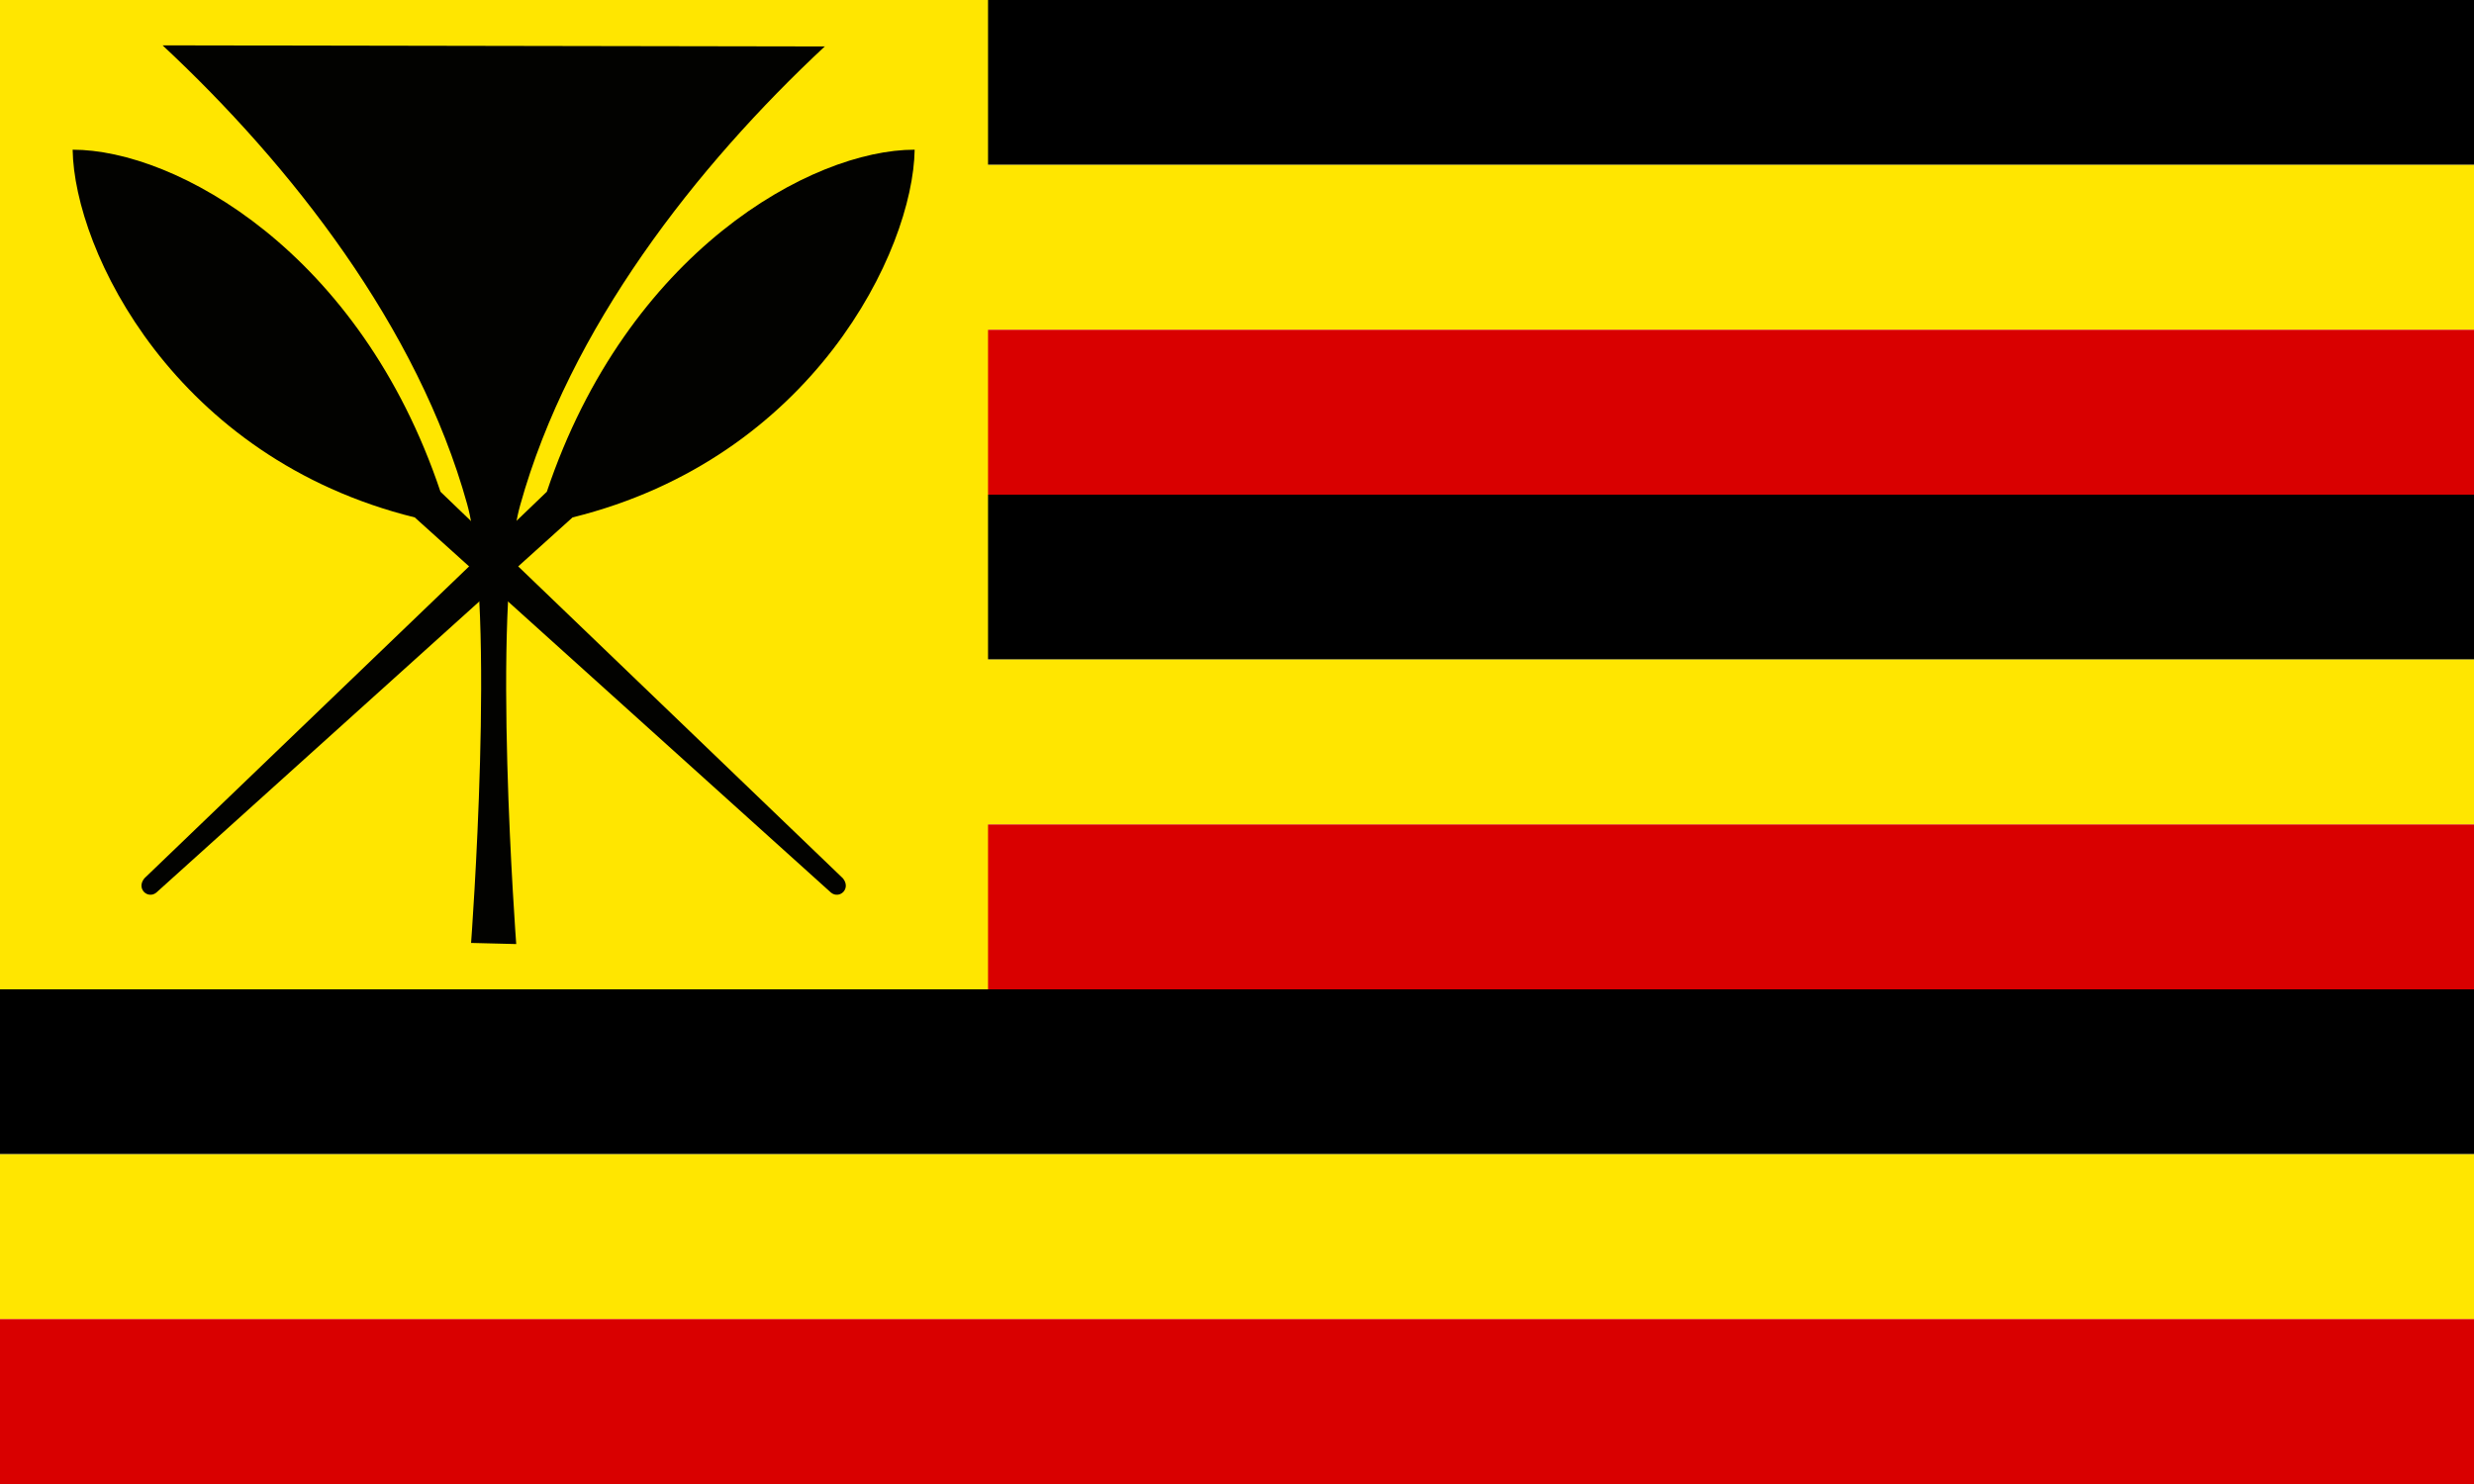
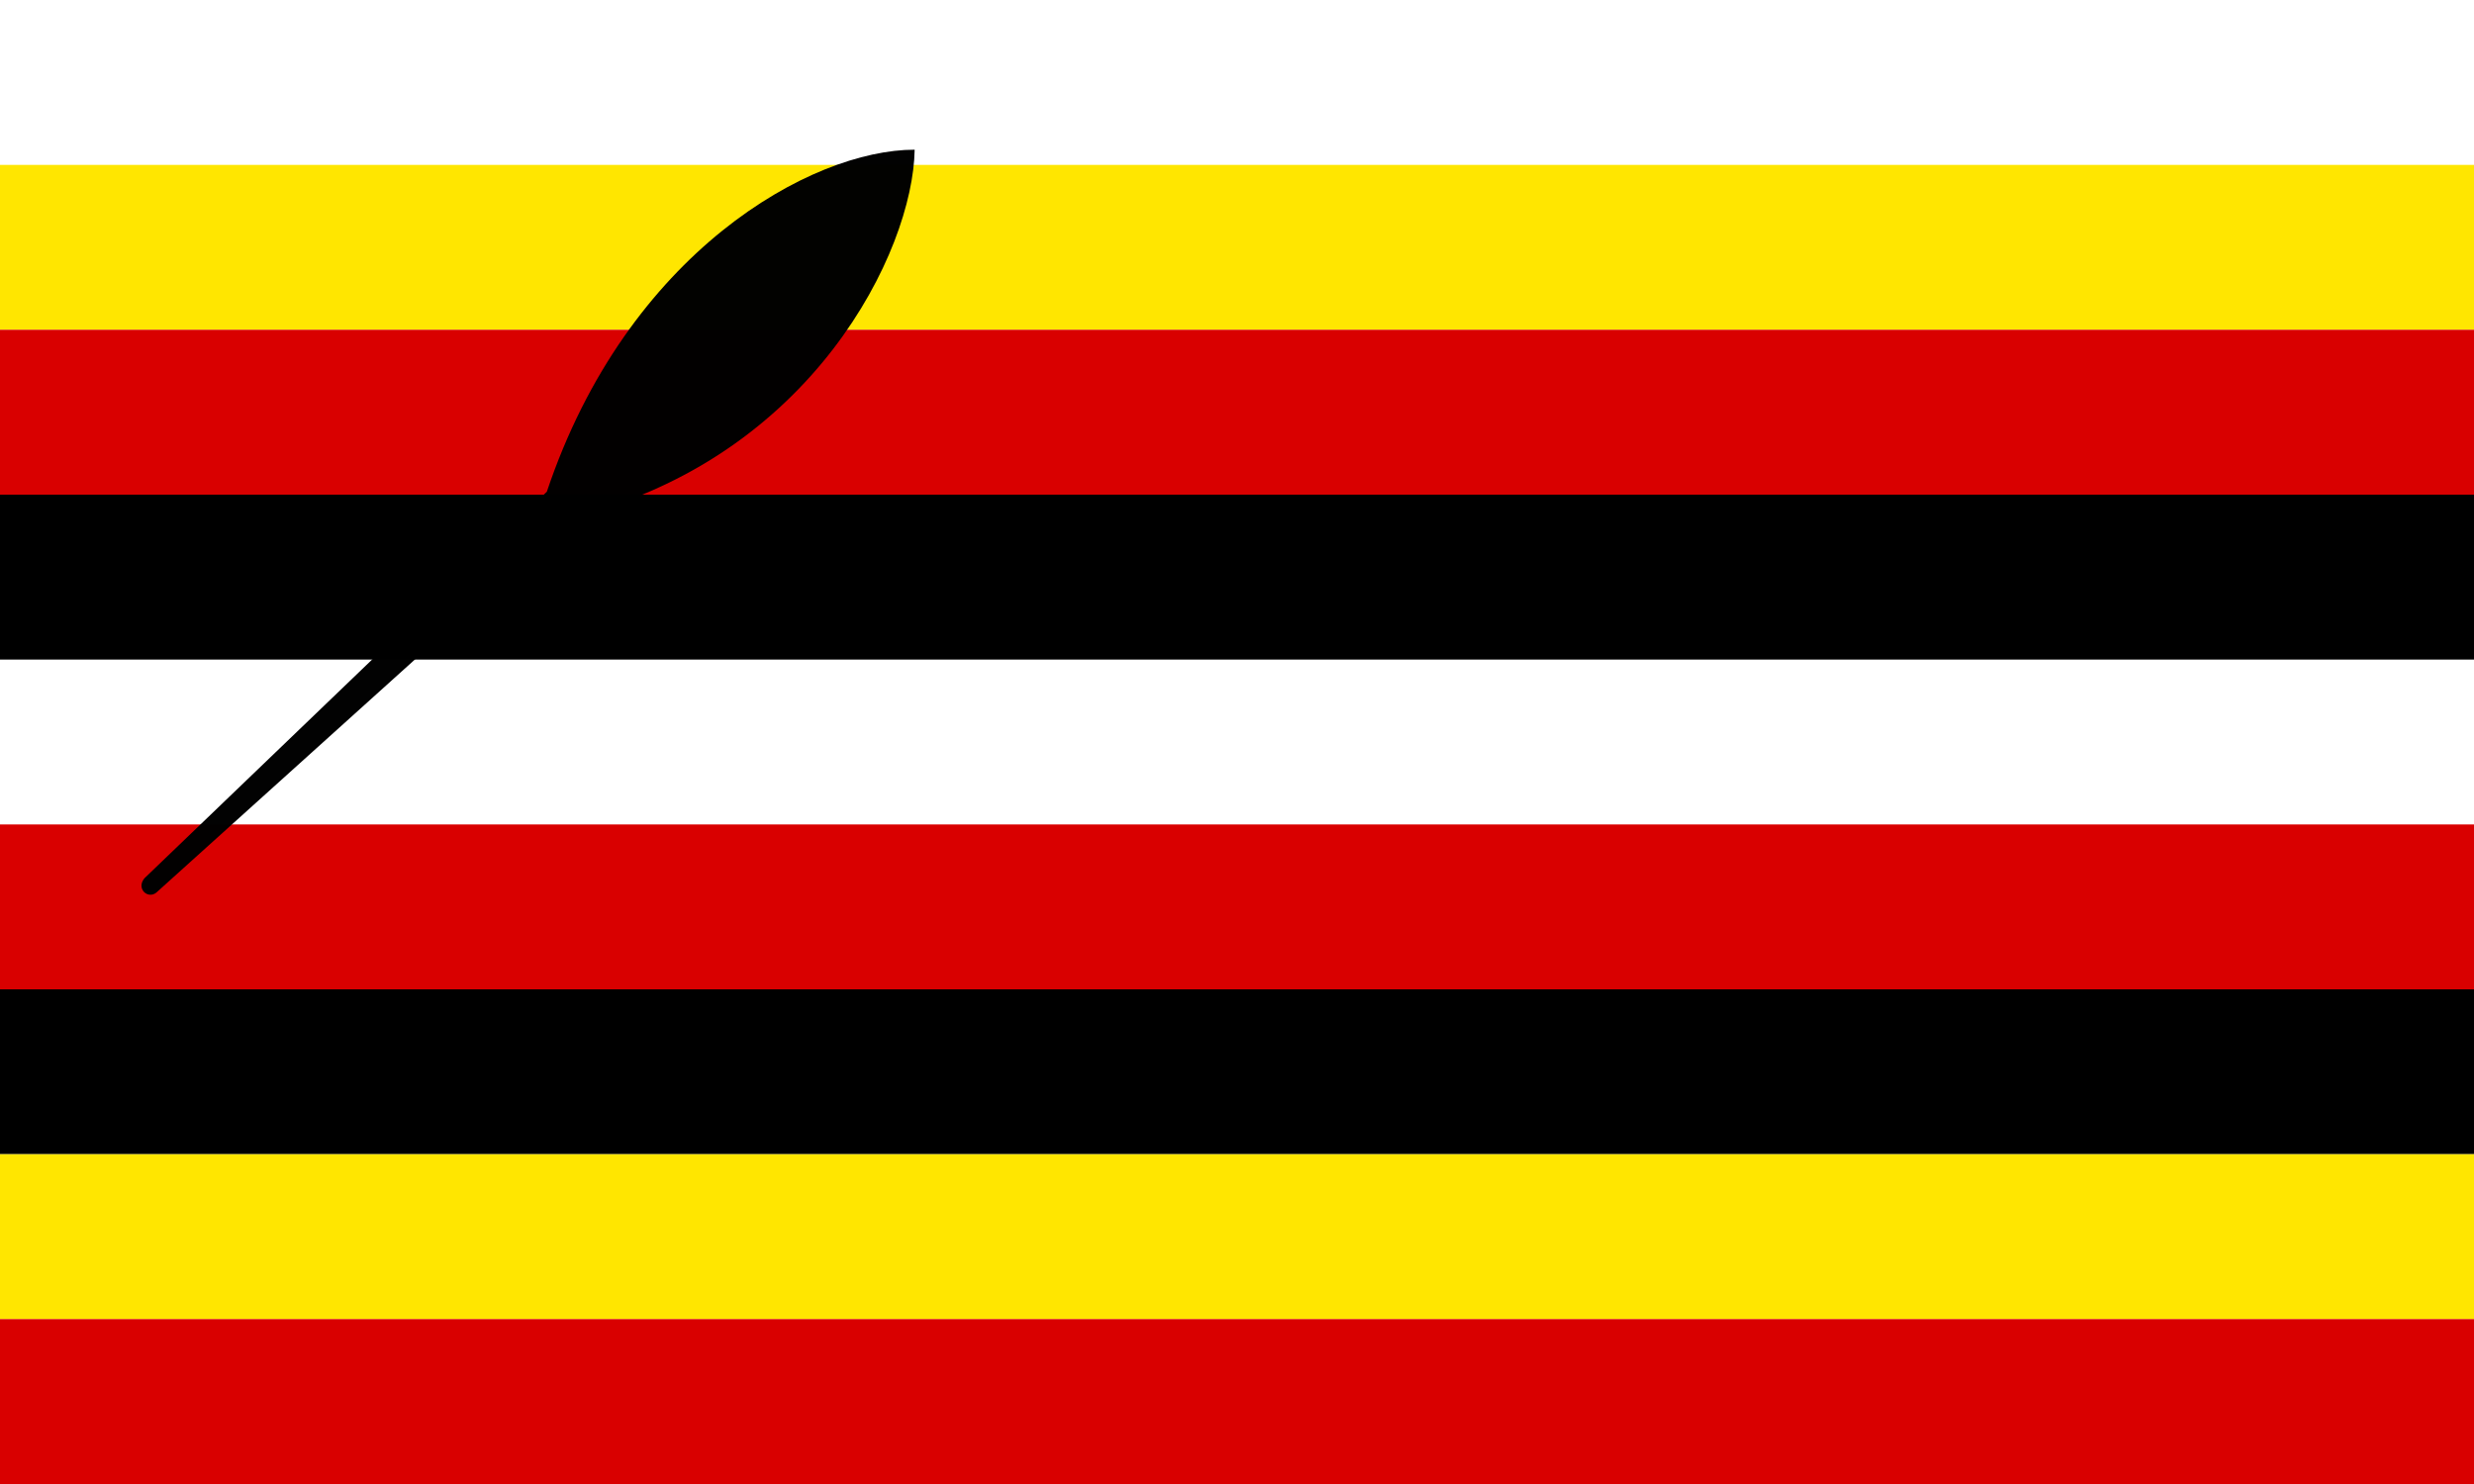
<svg xmlns="http://www.w3.org/2000/svg" xmlns:ns1="http://www.inkscape.org/namespaces/inkscape" xmlns:ns2="http://sodipodi.sourceforge.net/DTD/sodipodi-0.dtd" width="95.25mm" height="57.15mm" viewBox="0 0 95.25 57.15" version="1.1" id="svg857" ns1:version="0.92.4 (5da689c313, 2019-01-14)" ns2:docname="Louis_Agard_Hawaiian_Flag.svg">
  <defs id="defs851" />
  <ns2:namedview id="base" pagecolor="#ffffff" bordercolor="#666666" borderopacity="1.0" ns1:pageopacity="0.0" ns1:pageshadow="2" ns1:zoom="0.98994949" ns1:cx="245.70551" ns1:cy="130.99248" ns1:document-units="mm" ns1:current-layer="layer1" showgrid="false" ns1:window-width="1366" ns1:window-height="705" ns1:window-x="-8" ns1:window-y="-8" ns1:window-maximized="1" fit-margin-top="0" fit-margin-left="0" fit-margin-right="0" fit-margin-bottom="0" />
  <g ns1:label="Layer 1" ns1:groupmode="layer" id="layer1" transform="translate(46.556,-119.021)">
-     <rect y="119.021" x="-46.556" style="opacity:1;fill:#000000;fill-opacity:1;stroke-width:0.265;filter:url(#filter917)" width="95.25" height="6.35" id="rect854" />
    <rect x="-46.556" style="opacity:1;fill:#ffe600;fill-opacity:1;stroke-width:0.265;filter:url(#filter917)" y="125.371" class="st0" width="95.25" height="6.35" id="rect856" />
    <rect x="-46.556" style="opacity:1;fill:#d90000;fill-opacity:1;stroke-width:0.265;filter:url(#filter917)" y="131.721" class="st1" width="95.25" height="6.35" id="rect858" />
    <rect x="-46.556" style="opacity:1;fill:#000000;fill-opacity:1;stroke-width:0.265;filter:url(#filter917)" y="138.071" width="95.25" height="6.35" id="rect860" />
-     <rect x="-46.556" style="opacity:1;fill:#ffe600;fill-opacity:1;stroke-width:0.265;filter:url(#filter917)" y="144.421" class="st0" width="95.25" height="6.35" id="rect862" />
    <rect x="-46.556" style="opacity:1;fill:#d90000;fill-opacity:1;stroke-width:0.265;filter:url(#filter917)" y="150.771" class="st1" width="95.25" height="6.35" id="rect864" />
    <rect x="-46.556" style="opacity:1;fill:#000000;fill-opacity:1;stroke-width:0.265;filter:url(#filter917)" y="157.121" width="95.25" height="6.35" id="rect866" />
    <rect x="-46.556" style="opacity:1;fill:#ffe600;fill-opacity:1;stroke-width:0.265;filter:url(#filter917)" y="163.471" class="st0" width="95.25" height="6.35" id="rect868" />
    <rect x="-46.556" style="opacity:1;fill:#d90000;fill-opacity:1;stroke-width:0.265;filter:url(#filter917)" y="169.821" class="st1" width="95.25" height="6.35" id="rect870" />
-     <rect y="119.021" class="st2" width="38.04" height="38.1" id="rect872" x="-46.556" style="clip-rule:evenodd;opacity:1;fill:#ffe600;fill-rule:evenodd;stroke-width:0.262;filter:url(#filter917)" />
    <g style="opacity:0.99;fill:#000000;fill-opacity:1;filter:url(#filter917)" id="g987" transform="matrix(0.265,0,0,0.265,-18.397,137.156)">
-       <path ns2:nodetypes="csccccscc" ns1:connector-curvature="0" id="path924-6" d="m 13.56,-61.679 c -18.701,17.442 -37.09,40.966 -44.246,66.656 -4.222,15.156 -0.575,63.783 -0.575,63.783 v 0 l -6.559,-0.164 v 0 c 0,0 3.647,-48.627 -0.575,-63.783 -7.156,-25.69 -25.545,-49.215 -44.246,-66.656 z" style="fill:#000000;fill-opacity:1;stroke:none;stroke-width:1.002;stroke-linecap:butt;stroke-linejoin:miter;stroke-miterlimit:4;stroke-dasharray:none;stroke-opacity:1" />
-       <path ns2:nodetypes="cccccc" ns1:connector-curvature="0" id="path943" d="M 14.478,61.289 -46.001,6.761 c -34.825,-8.619 -49.472,-38.699 -49.705,-53.44 15.004,-0.012 41.765,14.882 53.44,49.705 L 16.202,59.206 c 1.228,1.507 -0.489,3.065 -1.724,2.083 z" style="fill:#000000;fill-opacity:1;stroke:none;stroke-width:1px;stroke-linecap:butt;stroke-linejoin:miter;stroke-opacity:1" />
      <path style="fill:#000000;fill-opacity:1;stroke:none;stroke-width:1px;stroke-linecap:butt;stroke-linejoin:miter;stroke-opacity:1" d="m -83.559,61.289 60.479,-54.529 c 34.825,-8.619 49.472,-38.699 49.705,-53.44 -15.004,-0.012 -41.765,14.882 -53.44,49.705 L -85.283,59.206 c -1.228,1.507 0.489,3.065 1.724,2.083 z" id="path982" ns1:connector-curvature="0" ns2:nodetypes="cccccc" />
    </g>
  </g>
</svg>